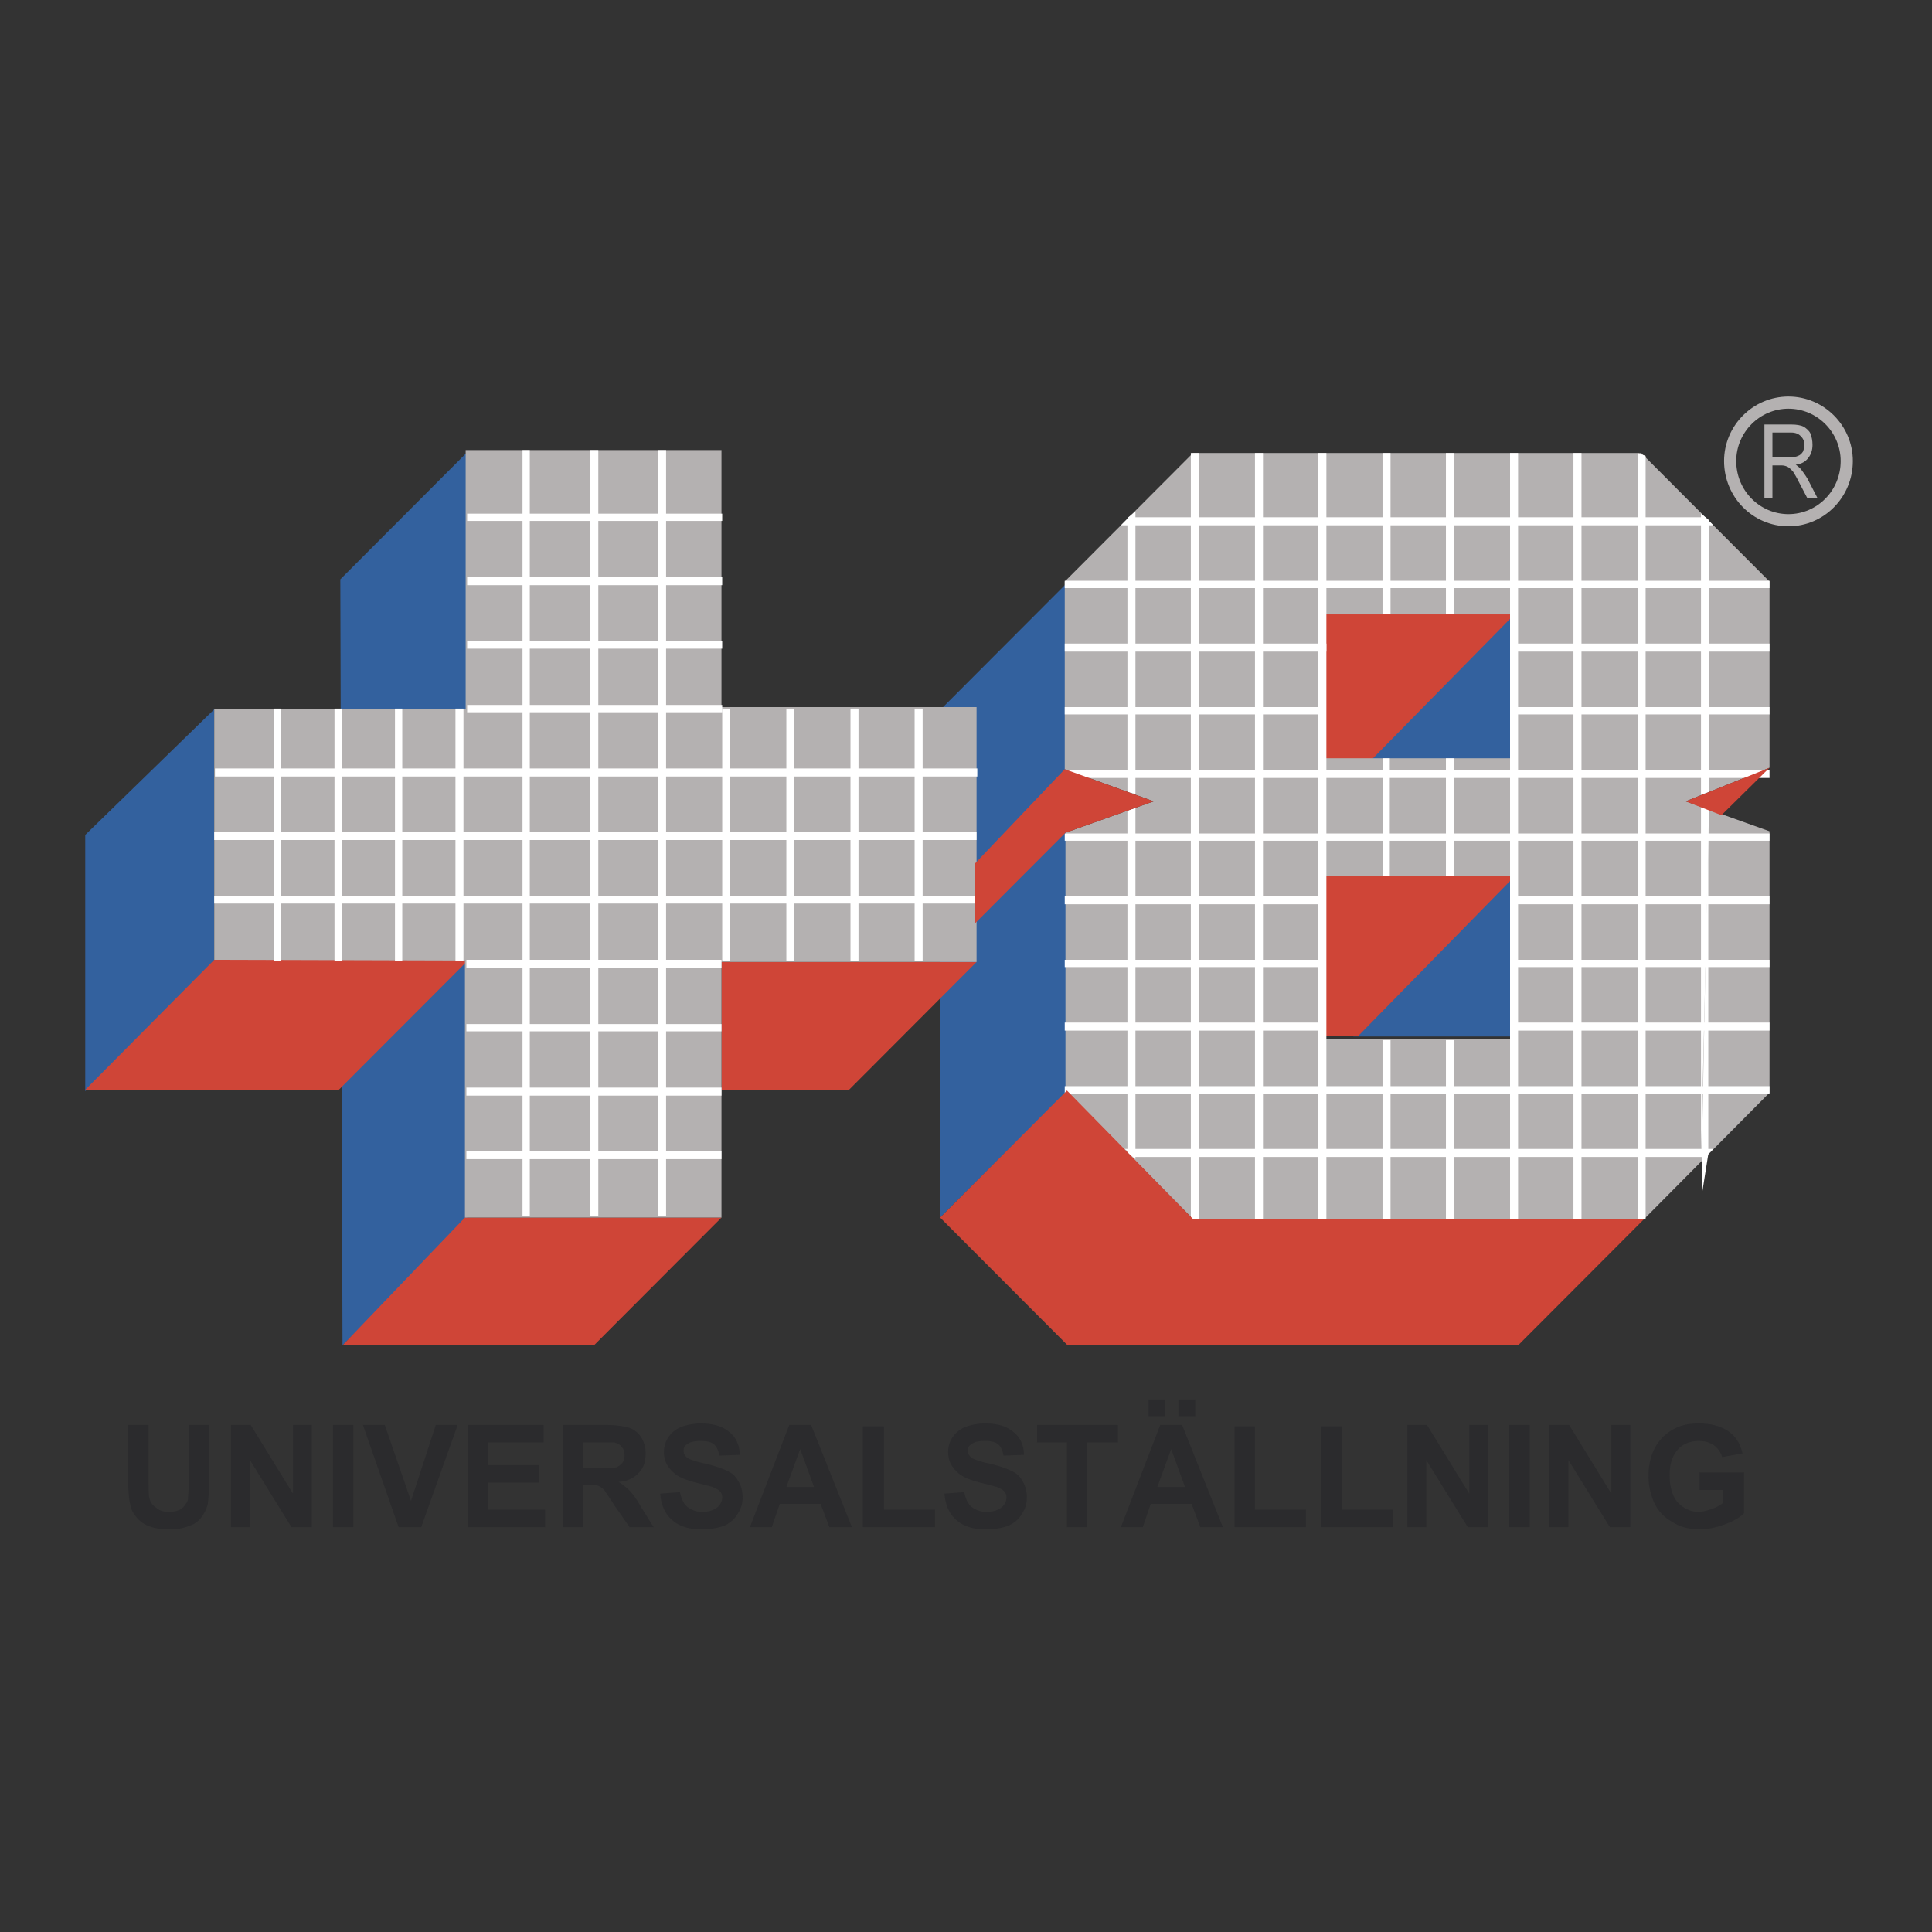
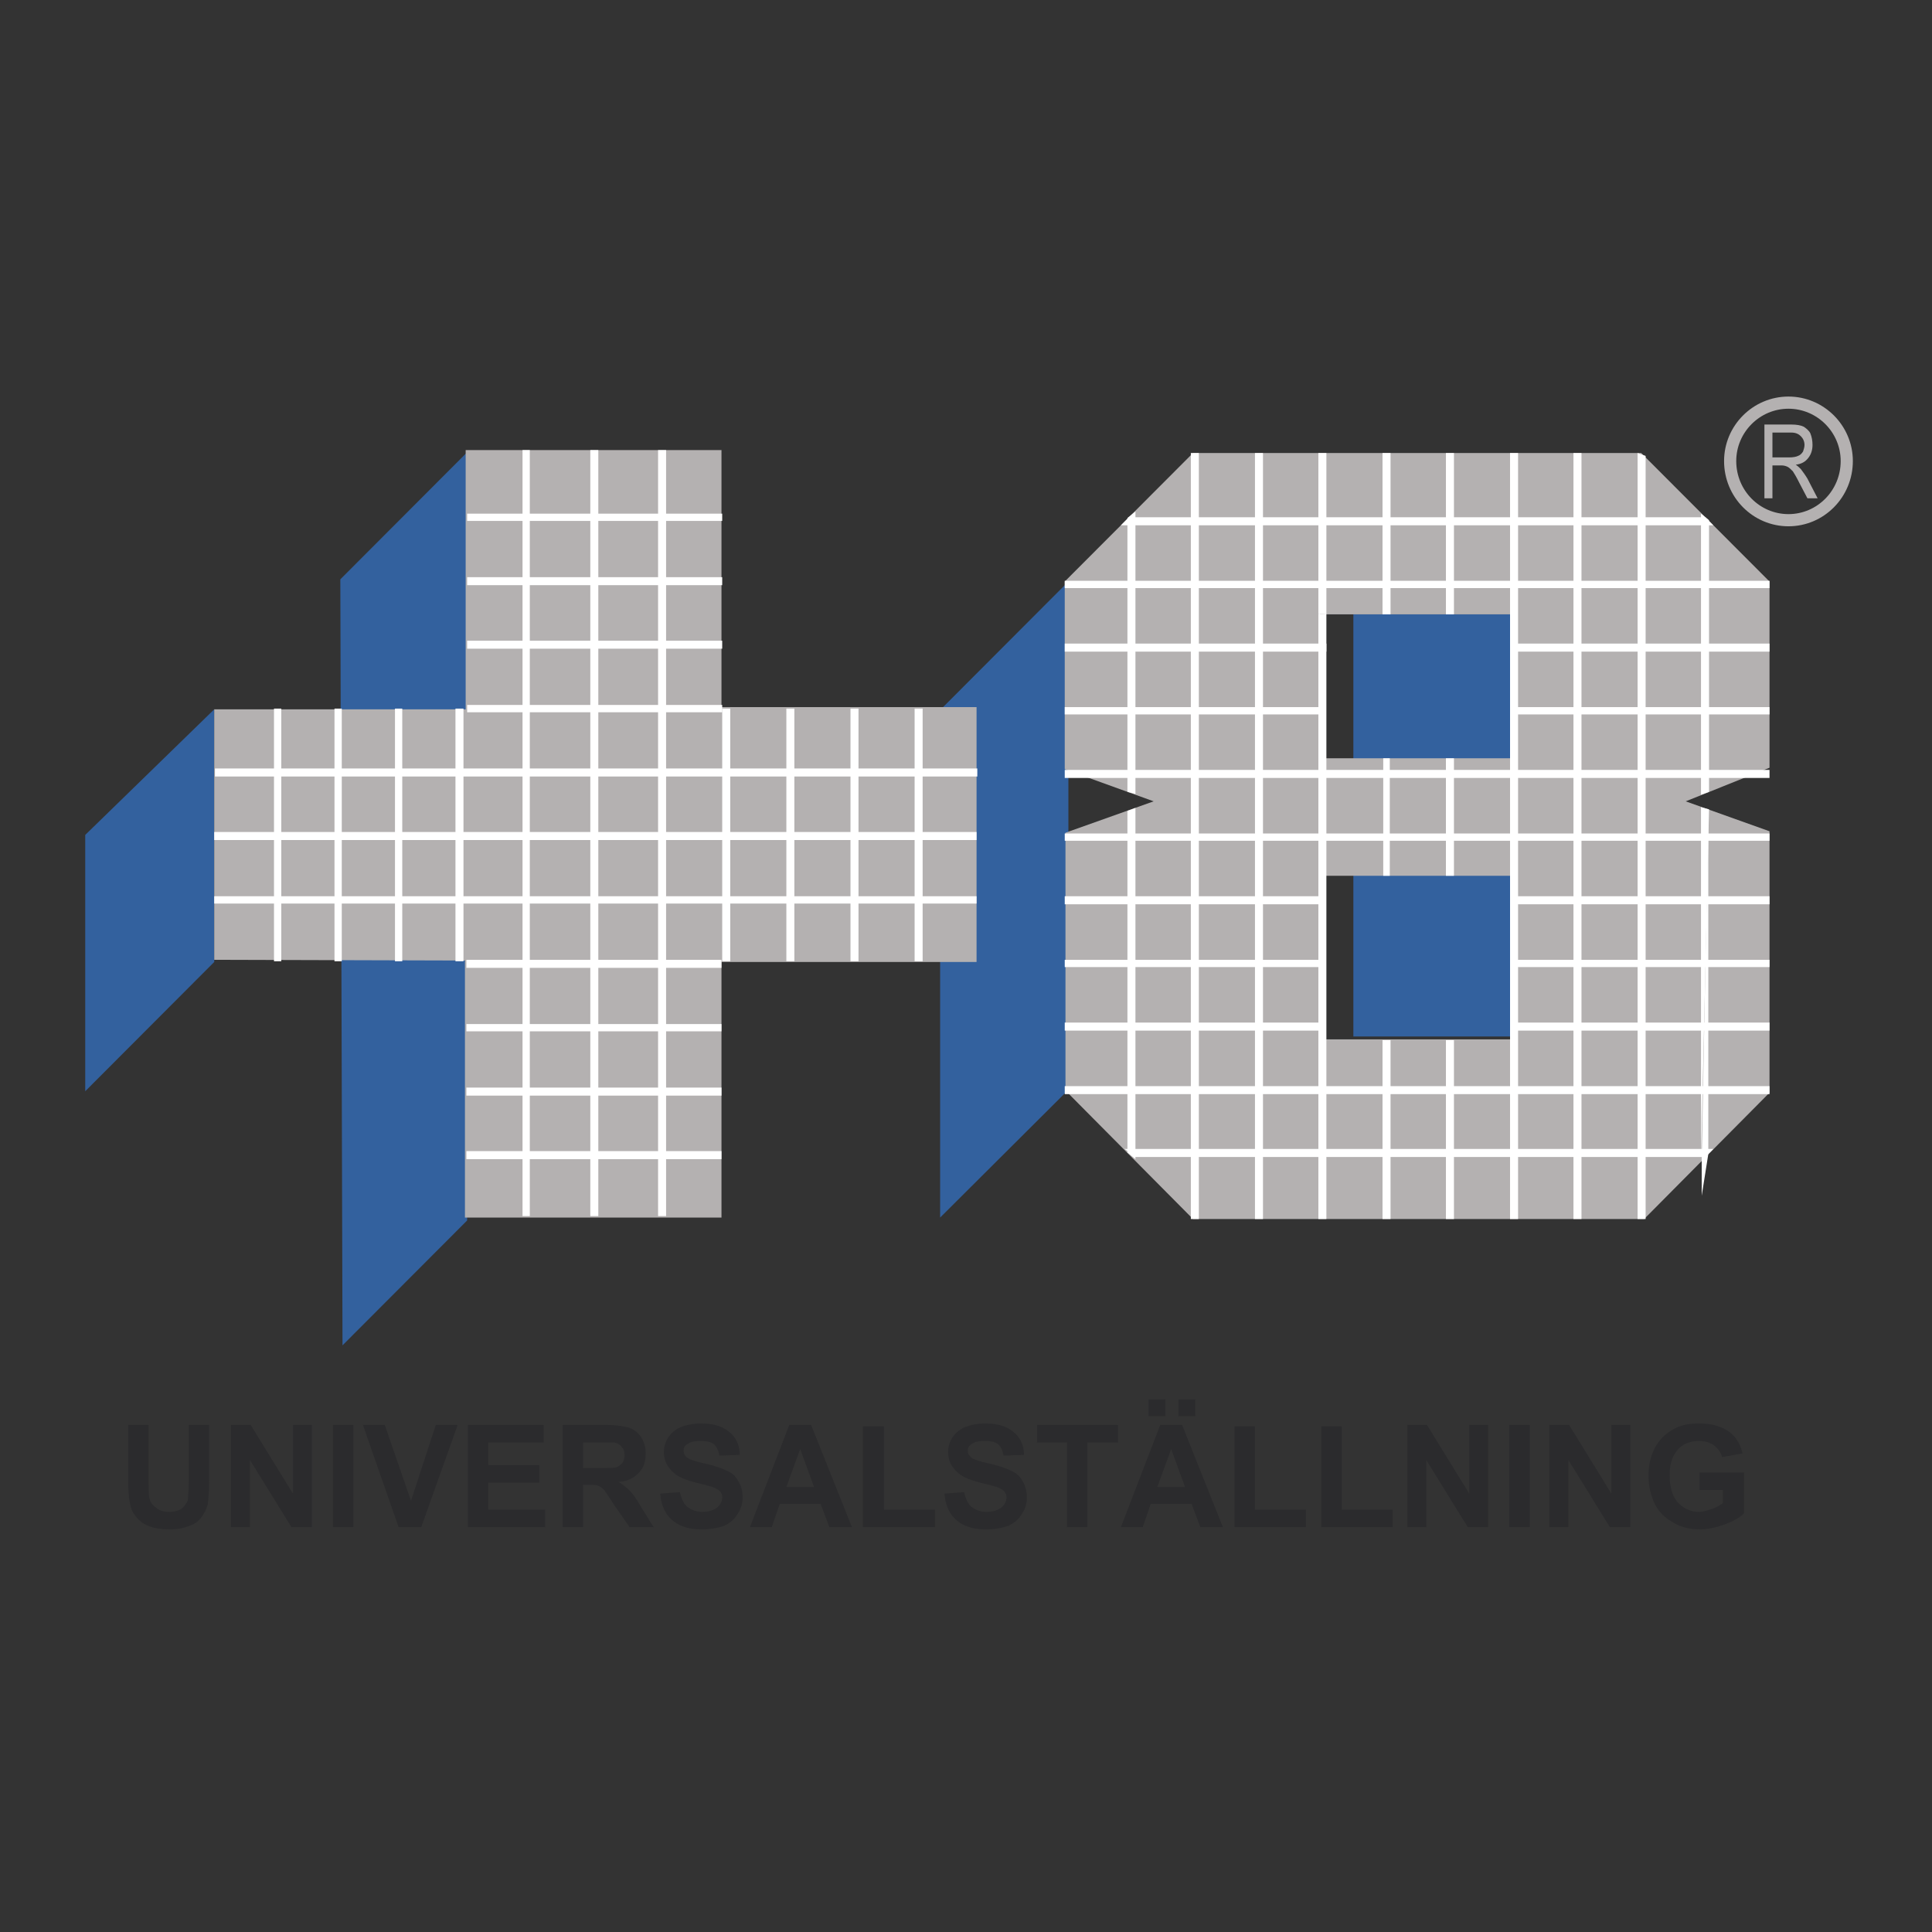
<svg xmlns="http://www.w3.org/2000/svg" width="2500" height="2500" viewBox="0 0 192.756 192.756">
  <rect x="0" y="0" width="192.756" height="192.756" fill="#333333" stroke="none" />
  <path fill-rule="evenodd" clip-rule="evenodd" fill="#fff" fill-opacity="0" d="M0 0h192.756v192.756H0V0z" />
  <path d="M12.794 142.168h2.036v5.537c0 .873 0 1.457.073 1.748.073.363.291.729.654.947.291.291.727.438 1.309.438s1.019-.146 1.309-.365c.291-.291.509-.582.582-.875 0-.363.073-.947.073-1.748v-5.682h2.036v5.391c0 1.238-.073 2.039-.145 2.549a3.7 3.7 0 0 1-.655 1.312c-.291.363-.655.656-1.164.801-.509.219-1.163.365-1.963.365-.945 0-1.673-.146-2.182-.365s-.873-.51-1.164-.873c-.291-.365-.509-.729-.582-1.166-.146-.584-.218-1.385-.218-2.551v-5.463h.001zM23.046 152.367v-10.199h1.964l4.217 6.848v-6.848h1.891v10.199h-2.036l-4.145-6.703v6.703h-1.891zM33.227 142.168h2.035v10.199h-2.035v-10.199zM39.771 152.367l-3.563-10.199h2.181l2.618 7.576 2.472-7.576h2.182l-3.636 10.199h-2.254zM46.678 152.367v-10.199h7.563v1.748h-5.527v2.258h5.09v1.748h-5.09v2.697h5.672v1.748h-7.708zM56.131 152.367v-10.199h4.29c1.09 0 1.891.145 2.399.291.509.219.873.51 1.164.947.291.51.436 1.02.436 1.602 0 .803-.218 1.457-.654 1.895-.437.51-1.091.875-2.036.947.437.291.8.584 1.091.875s.727.873 1.164 1.676l1.236 1.967h-2.399l-1.527-2.186c-.509-.803-.873-1.312-1.018-1.531-.218-.217-.436-.363-.654-.436-.218-.074-.582-.074-1.018-.074h-.436v4.227h-2.038v-.001zm2.036-5.902h1.527c1.018 0 1.6 0 1.817-.072.291-.145.437-.291.582-.438.146-.219.218-.51.218-.801s-.073-.582-.291-.801c-.146-.219-.437-.365-.727-.438h-3.127v2.55h.001zM65.875 149.016l1.963-.146c.146.656.364 1.166.728 1.459.363.291.873.51 1.454.51.654 0 1.164-.146 1.527-.438.363-.293.509-.656.509-1.021 0-.217-.072-.436-.218-.582s-.364-.291-.727-.438c-.218-.072-.8-.219-1.672-.438-1.091-.291-1.818-.582-2.254-1.02-.654-.582-.945-1.238-.945-2.039 0-.51.146-1.02.436-1.457a2.832 2.832 0 0 1 1.236-1.02 5.64 5.64 0 0 1 2.036-.365c1.236 0 2.182.291 2.836.875.654.51 1.018 1.311 1.018 2.258l-2.036.072c-.073-.51-.291-.947-.582-1.166-.291-.217-.728-.291-1.309-.291s-1.018.074-1.381.365c-.219.145-.291.363-.291.582 0 .291.072.438.291.656.218.219.872.438 1.89.656.945.219 1.746.51 2.182.729.509.219.873.582 1.091 1.02.291.438.436 1.02.436 1.602 0 .584-.146 1.166-.509 1.676-.291.512-.728.875-1.309 1.166a6.95 6.95 0 0 1-2.254.365c-1.236 0-2.254-.291-2.981-.947-.656-.584-1.092-1.457-1.165-2.623zM84.999 152.367h-2.254l-.873-2.332H77.8l-.8 2.332h-2.181l3.926-10.199h2.181l4.073 10.199zm-3.782-4.008l-1.381-3.787-1.381 3.787h2.762zM86.089 152.367v-10.055h2.109v8.307h5.09v1.748h-7.199zM94.233 149.016l1.963-.146c.146.656.363 1.166.727 1.459.364.291.874.51 1.454.51.654 0 1.164-.146 1.527-.438.363-.293.51-.656.51-1.021a.823.823 0 0 0-.219-.582c-.145-.146-.363-.291-.727-.438-.219-.072-.801-.219-1.672-.438-1.092-.291-1.819-.582-2.255-1.02-.654-.582-.945-1.238-.945-2.039 0-.51.146-1.02.437-1.457s.728-.803 1.236-1.02a5.643 5.643 0 0 1 2.036-.365c1.236 0 2.182.291 2.836.875.654.51 1.018 1.311 1.018 2.258l-2.035.072c-.072-.51-.291-.947-.582-1.166-.291-.217-.727-.291-1.309-.291s-1.018.074-1.381.365c-.219.145-.292.363-.292.582 0 .291.073.438.292.656.217.219.872.438 1.891.656.945.219 1.744.51 2.18.729.51.219.873.582 1.092 1.02.291.438.436 1.02.436 1.602 0 .584-.145 1.166-.508 1.676-.291.512-.729.875-1.311 1.166a6.932 6.932 0 0 1-2.254.365c-1.236 0-2.253-.291-2.98-.947-.656-.584-1.092-1.457-1.165-2.623zM106.449 152.367v-8.451h-2.982v-1.748h8.072v1.748h-3.055v8.451h-2.035zM122.01 152.367h-2.254l-.873-2.332h-4.072l-.799 2.332h-2.182l3.926-10.199h2.182l4.072 10.199zm-7.418-12.75h1.674v1.676h-1.674v-1.676zm3.637 8.742l-1.381-3.787-1.383 3.787h2.764zm-.655-8.742h1.672v1.676h-1.672v-1.676zM123.172 152.367v-10.055h2.037v8.307h5.09v1.748h-7.127zM131.826 152.367v-10.055h2.035v8.307h5.09v1.748h-7.125zM140.406 152.367v-10.199h1.963l4.217 6.848v-6.848h1.891v10.199h-2.036l-4.144-6.703v6.703h-1.891zM150.586 142.168h2.035v10.199h-2.035v-10.199zM154.586 152.367v-10.199h1.963l4.217 6.848v-6.848h1.89v10.199h-2.035l-4.144-6.703v6.703h-1.891zM169.564 148.65v-1.748H174v4.08c-.438.438-1.092.801-1.891 1.094-.801.291-1.672.51-2.473.51-1.092 0-1.963-.219-2.764-.729-.799-.438-1.381-1.02-1.816-1.895a6.608 6.608 0 0 1-.582-2.695c0-1.094.217-2.041.654-2.842a4.5 4.5 0 0 1 1.963-1.895c.654-.363 1.453-.51 2.4-.51 1.309 0 2.254.291 2.98.801s1.164 1.238 1.381 2.186l-2.035.365c-.146-.51-.436-.875-.801-1.166-.436-.291-.871-.438-1.525-.438-.873 0-1.6.291-2.109.875-.51.582-.801 1.385-.801 2.549 0 1.166.291 2.113.801 2.697.582.582 1.236.947 2.109.947.436 0 .871-.146 1.309-.293a3.823 3.823 0 0 0 1.09-.582v-1.312h-2.326v.001z" fill-rule="evenodd" clip-rule="evenodd" fill="#2b2b2d" />
  <path fill-rule="evenodd" clip-rule="evenodd" fill="#33619e" d="M21.374 70.77v25.207l-12.87 12.896V83.3l12.87-12.53zM33.954 57.801l12.652-12.676v76.643l-12.434 12.459-.218-76.426zM93.797 121.477l12.797-12.75V58.02L93.797 70.842v50.635zM135.025 61.298h16.143v42.11h-16.143v-42.11z" />
-   <path fill-rule="evenodd" clip-rule="evenodd" fill="#cf4537" d="M151.168 87.38h-19.342v15.956h3.707l15.635-15.956zM21.374 95.759h25.377l-12.943 12.968H8.504l12.87-12.968zM97.432 95.977l-12.724 12.75H71.983v-12.75h25.449zM46.388 121.477h25.595l-12.725 12.75H34.172l12.216-12.75zM136.916 75.724h-5.162V61.08h19.558l-14.396 14.644z" />
  <path fill-rule="evenodd" clip-rule="evenodd" fill="#b4b1b1" d="M46.46 44.906h25.523v25.645h25.449v25.426H71.983v25.5H46.388V95.832l-25.014-.073V70.77H46.46V44.906z" />
  <path fill-rule="evenodd" clip-rule="evenodd" fill="#b3b2b3" d="M150.73 61.298v-.073h-18.976v14.426h.072V61.298h18.904z" />
  <path d="M176.545 82.936l-8.363-2.987 8.363-3.351V58.02l-12.799-12.822h-44.719L106.23 58.02v18.724l8.871 3.205-8.799 3.133v25.719l12.725 12.822h45.01l12.508-12.605V82.936zm-44.719 4.444h19.342v16.319h-19.342V87.38zm19.342-11.729h-19.414V61.225h18.977v.073h.438v14.353h-.001z" fill-rule="evenodd" clip-rule="evenodd" fill="#b4b1b1" />
  <path fill-rule="evenodd" clip-rule="evenodd" fill="#fff" d="M106.23 57.947h70.315v.728H106.23v-.728zM106.23 83.155h70.315v.728H106.23v-.728zM106.23 108.363h70.315v.801H106.23v-.801zM106.23 76.816h70.315v.802H106.23v-.802zM112.193 114.629h58.752l-.799.801h-56.863l-1.09-.801zM150.877 102.023h25.668v.803h-25.668v-.803zM106.23 102.023h25.596v.803H106.23v-.803zM106.23 95.759h25.596v.728H106.23v-.728zM150.877 95.759h25.668v.728h-25.668v-.728zM106.23 89.42h25.596v.802H106.23v-.802zM150.949 89.42h25.596v.802h-25.668l.072-.802zM111.83 52.41h59.115l-.799-.802h-57.517l-.799.802zM150.73 70.551h25.815v.729H150.73v-.729zM106.23 70.551h25.524v.729H106.23v-.729zM106.23 64.212h26.104v.802H106.23v-.802zM151.168 65.014h-.582.582zM151.168 64.212h25.377v.802h-25.377v-.802zM150.586 64.212h.582-.582zM21.447 76.671h76.059v.801H21.447v-.801zM21.374 89.42h76.058v.729H21.374v-.729zM21.374 83.009h76.058v.802H21.374v-.802zM46.606 70.333h25.449v.728H46.606v-.728zM46.606 63.921h25.449v.801H46.606v-.801zM46.606 57.583h25.449v.801H46.606v-.801zM46.606 51.245h25.449v.728H46.606v-.728zM46.533 114.848h25.45v.8h-25.45v-.8zM46.533 108.508h25.45v.803h-25.45v-.803zM46.533 102.17h25.45v.728h-25.45v-.728zM46.533 95.759h25.45v.802h-25.45v-.802z" />
  <path d="M184.252 45.999c0 3.279-2.617 5.902-5.816 5.902s-5.818-2.623-5.818-5.902c0-3.205 2.619-5.828 5.818-5.828s5.816 2.622 5.816 5.828z" fill="none" stroke="#b4b1b1" stroke-width="1.214" stroke-miterlimit="2.613" />
  <path d="M176.836 43.158h1.891c.436 0 .727.146.945.364.217.219.363.51.363.874 0 .219-.072.438-.146.656-.145.218-.291.364-.508.437-.146.073-.438.146-.873.146h-1.672v-2.477zm0 6.556v-3.278h.945c.217 0 .436.073.58.146.146.073.291.219.51.437.146.219.363.583.654 1.166l.801 1.53h1.018l-1.018-1.967c-.219-.364-.438-.656-.654-.947-.146-.146-.291-.292-.51-.438.582-.072.945-.291 1.236-.655s.436-.802.436-1.312c0-.437-.072-.801-.217-1.166-.146-.292-.438-.51-.654-.656-.291-.146-.729-.219-1.236-.219h-2.691v7.358h.8v.001z" fill-rule="evenodd" clip-rule="evenodd" fill="#b4b1b1" />
  <path fill-rule="evenodd" clip-rule="evenodd" fill="#fff" d="M125.209 45.198h.799v76.425h-.799V45.198zM118.811 45.198h.798v76.425h-.798V45.198zM164.184 45.489v76.134h-.801V45.198l.801.291zM156.984 45.198h.801v76.425h-.801V45.198zM144.26 103.773h.801v17.85h-.801v-17.85zM144.26 75.651h.801-.801zM144.26 75.651h.801V87.38h-.801V75.651zM144.26 45.198h.801v16.1h-.801v-16.1zM150.658 65.014v-.802.802zM150.658 64.212V45.198h.801v76.425h-.801V64.212zM112.484 80.896v34.096l.799.656V80.605l-.799.291z" />
  <path fill-rule="evenodd" clip-rule="evenodd" fill="#d1524f" d="M113.211 79.221v1.384-1.384z" />
  <path fill-rule="evenodd" clip-rule="evenodd" fill="#fff" d="M112.484 79.002V51.681l.799-.655v28.195l-.799-.219zM132.334 61.298v60.325h-.799V61.225l.799.073z" />
  <path fill-rule="evenodd" clip-rule="evenodd" fill="#fff" d="M131.535 61.225V45.198h.799v16.1l-.799-.073zM137.934 45.198h.8v16.1h-.8v-16.1zM138.006 87.38V75.651h.654V87.38h-.799.145zM137.934 103.773h.8v17.85h-.8v-17.85zM169.709 80.532v-1.239l.801-.291V51.9l-.801-.655v29.287zM170.438 80.75v34.389l-.657 4.152v-3.498l.657-35.043z" />
  <path fill-rule="evenodd" clip-rule="evenodd" fill="#fff" d="M170.51 80.75l-.801-.218v35.261l.801-35.043zM58.895 44.906h.799v76.424h-.799V44.906zM72.055 70.697h.8v25.207h-.8V70.697zM52.132 44.906h.727v76.424h-.727V44.906zM65.657 44.906h.8v76.424h-.8V44.906zM45.442 70.697h.8v25.207h-.8V70.697zM91.252 70.697h.799v25.207h-.799V70.697zM84.853 70.697h.8v25.207h-.8V70.697zM78.455 70.697h.799v25.207h-.799V70.697zM27.337 70.697h.727v25.207h-.727V70.697zM33.372 70.697h.727v25.207h-.727V70.697zM39.407 70.697h.727v25.207h-.727V70.697z" />
-   <path fill-rule="evenodd" clip-rule="evenodd" fill="#cf4537" d="M176.545 76.598l-8.363 3.351 3.564 1.384 4.799-4.735zM106.23 76.744l8.872 3.205-8.799 3.133-9.016 9.034v-5.974l8.943-9.398zM106.449 108.801l-12.652 12.676 12.724 12.75h44.938l12.578-12.604h-45.01l-12.578-12.822z" />
</svg>